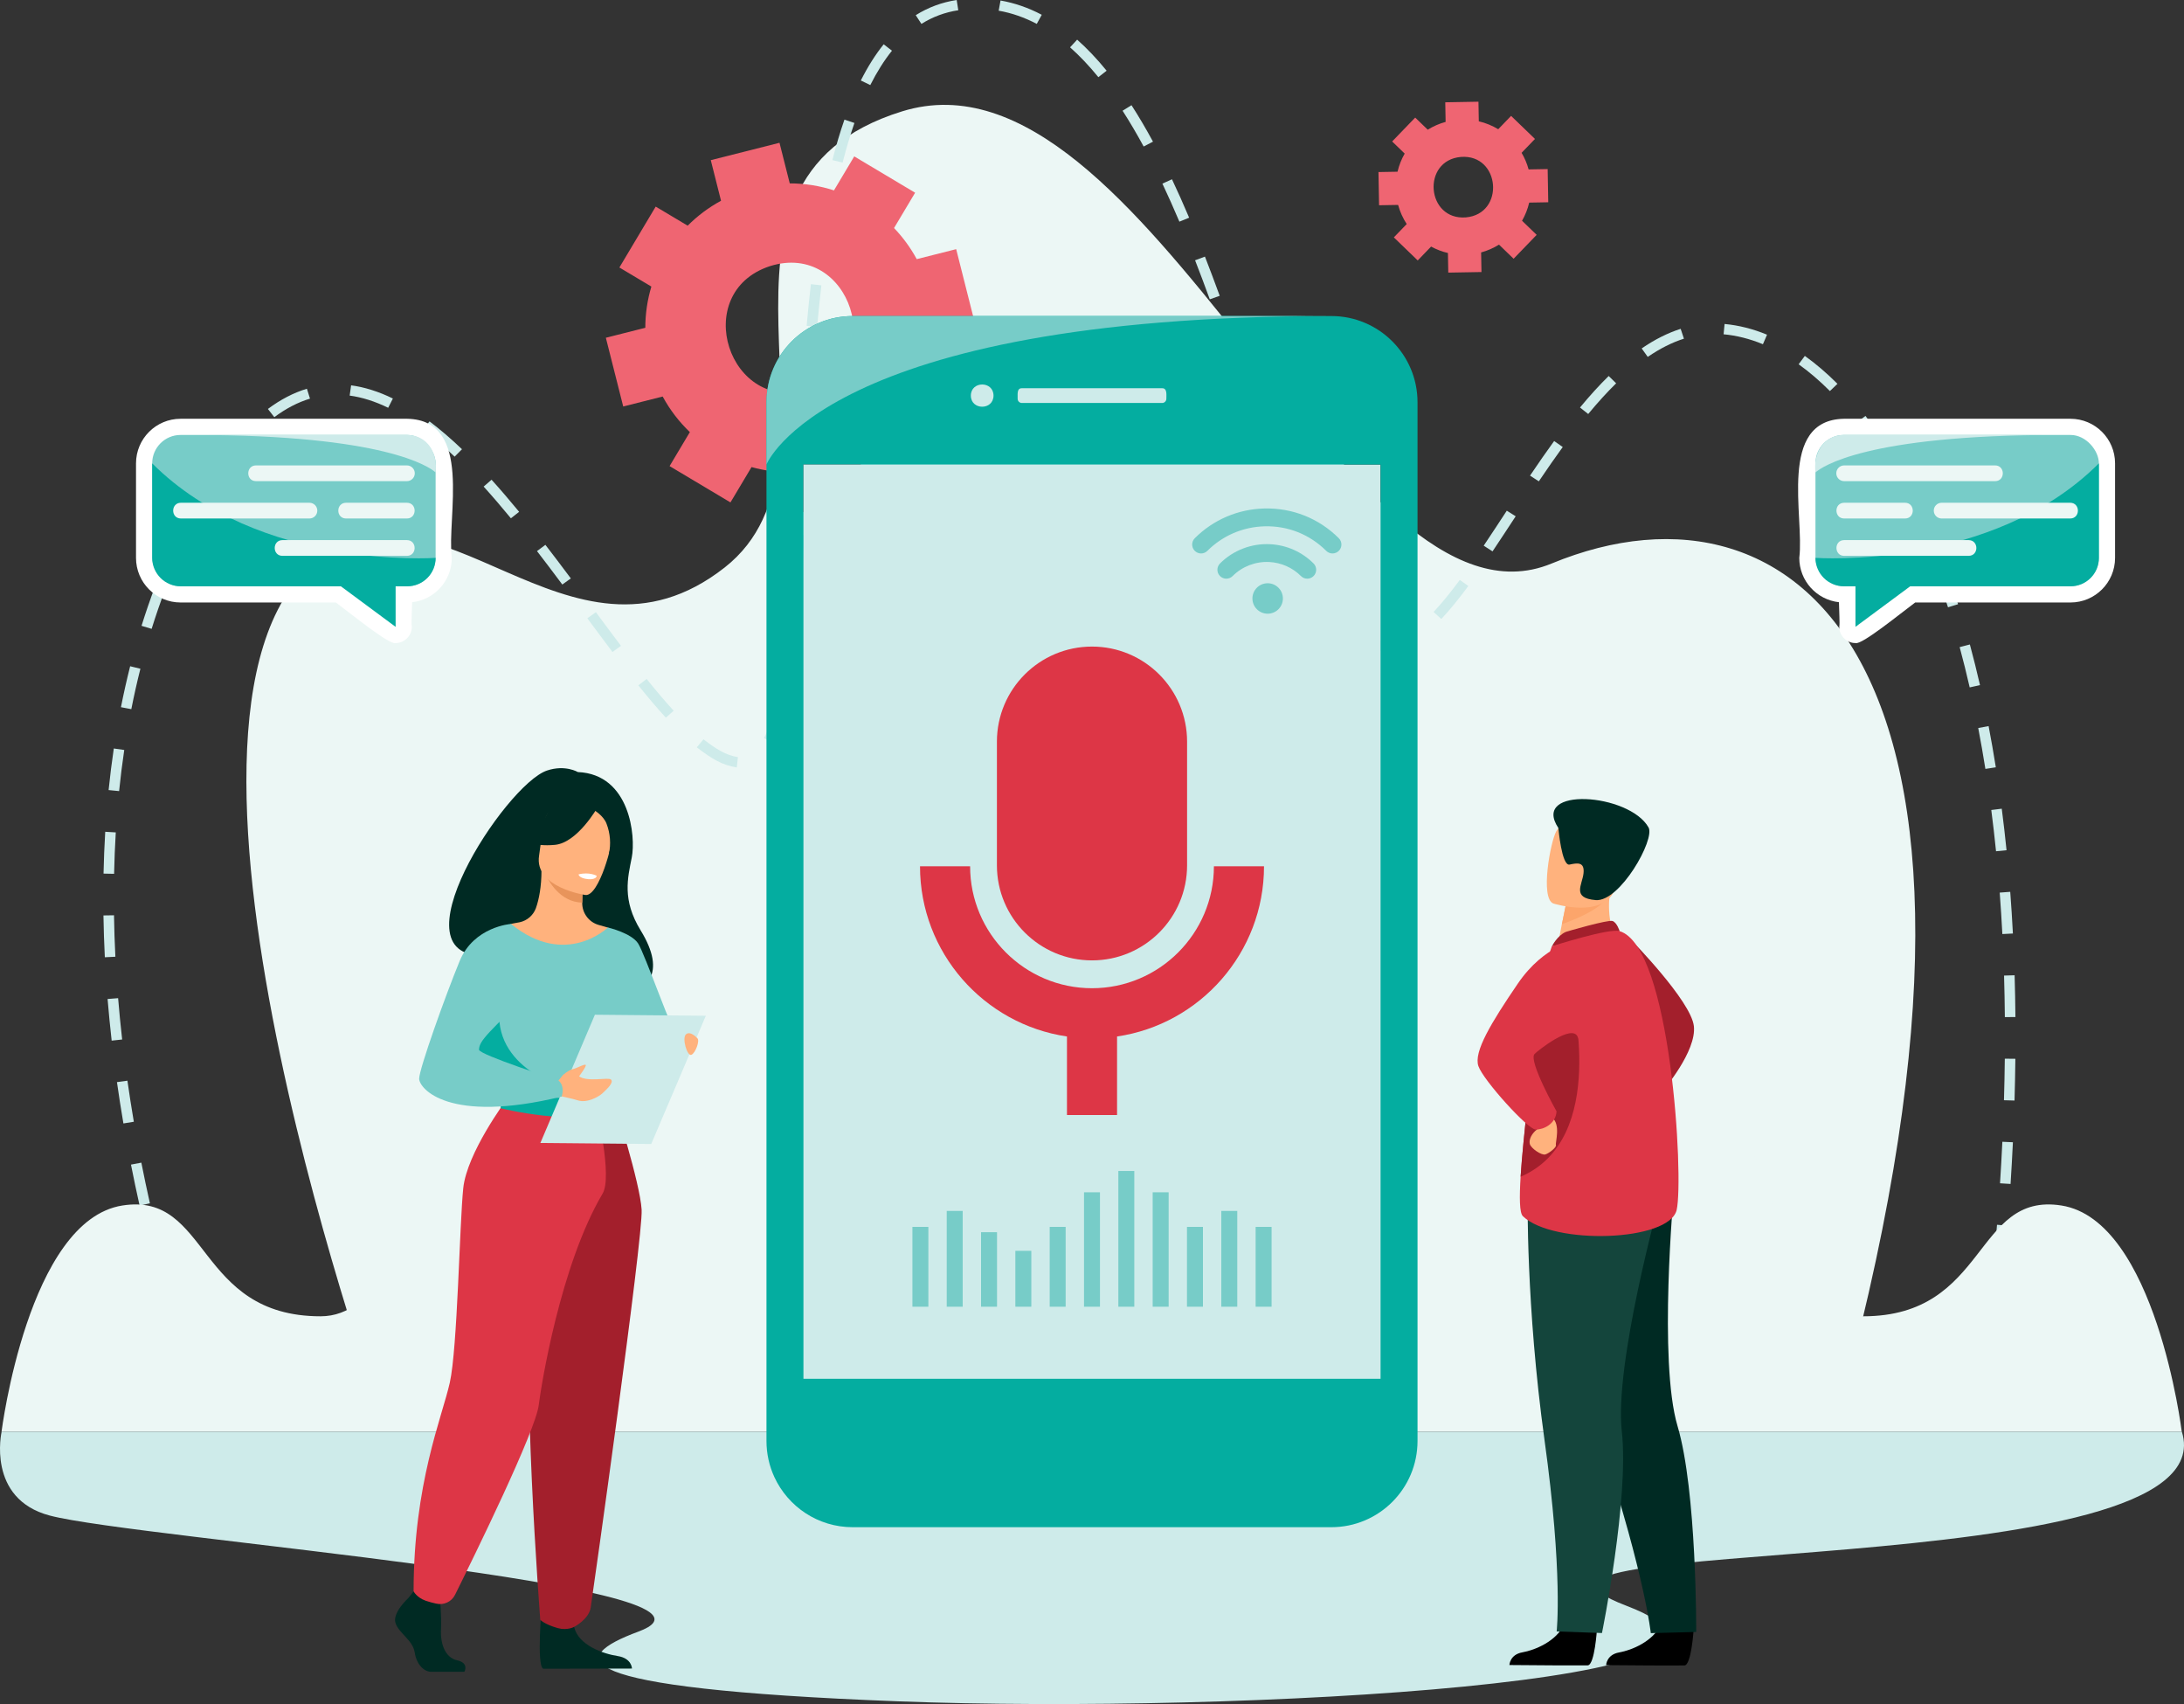
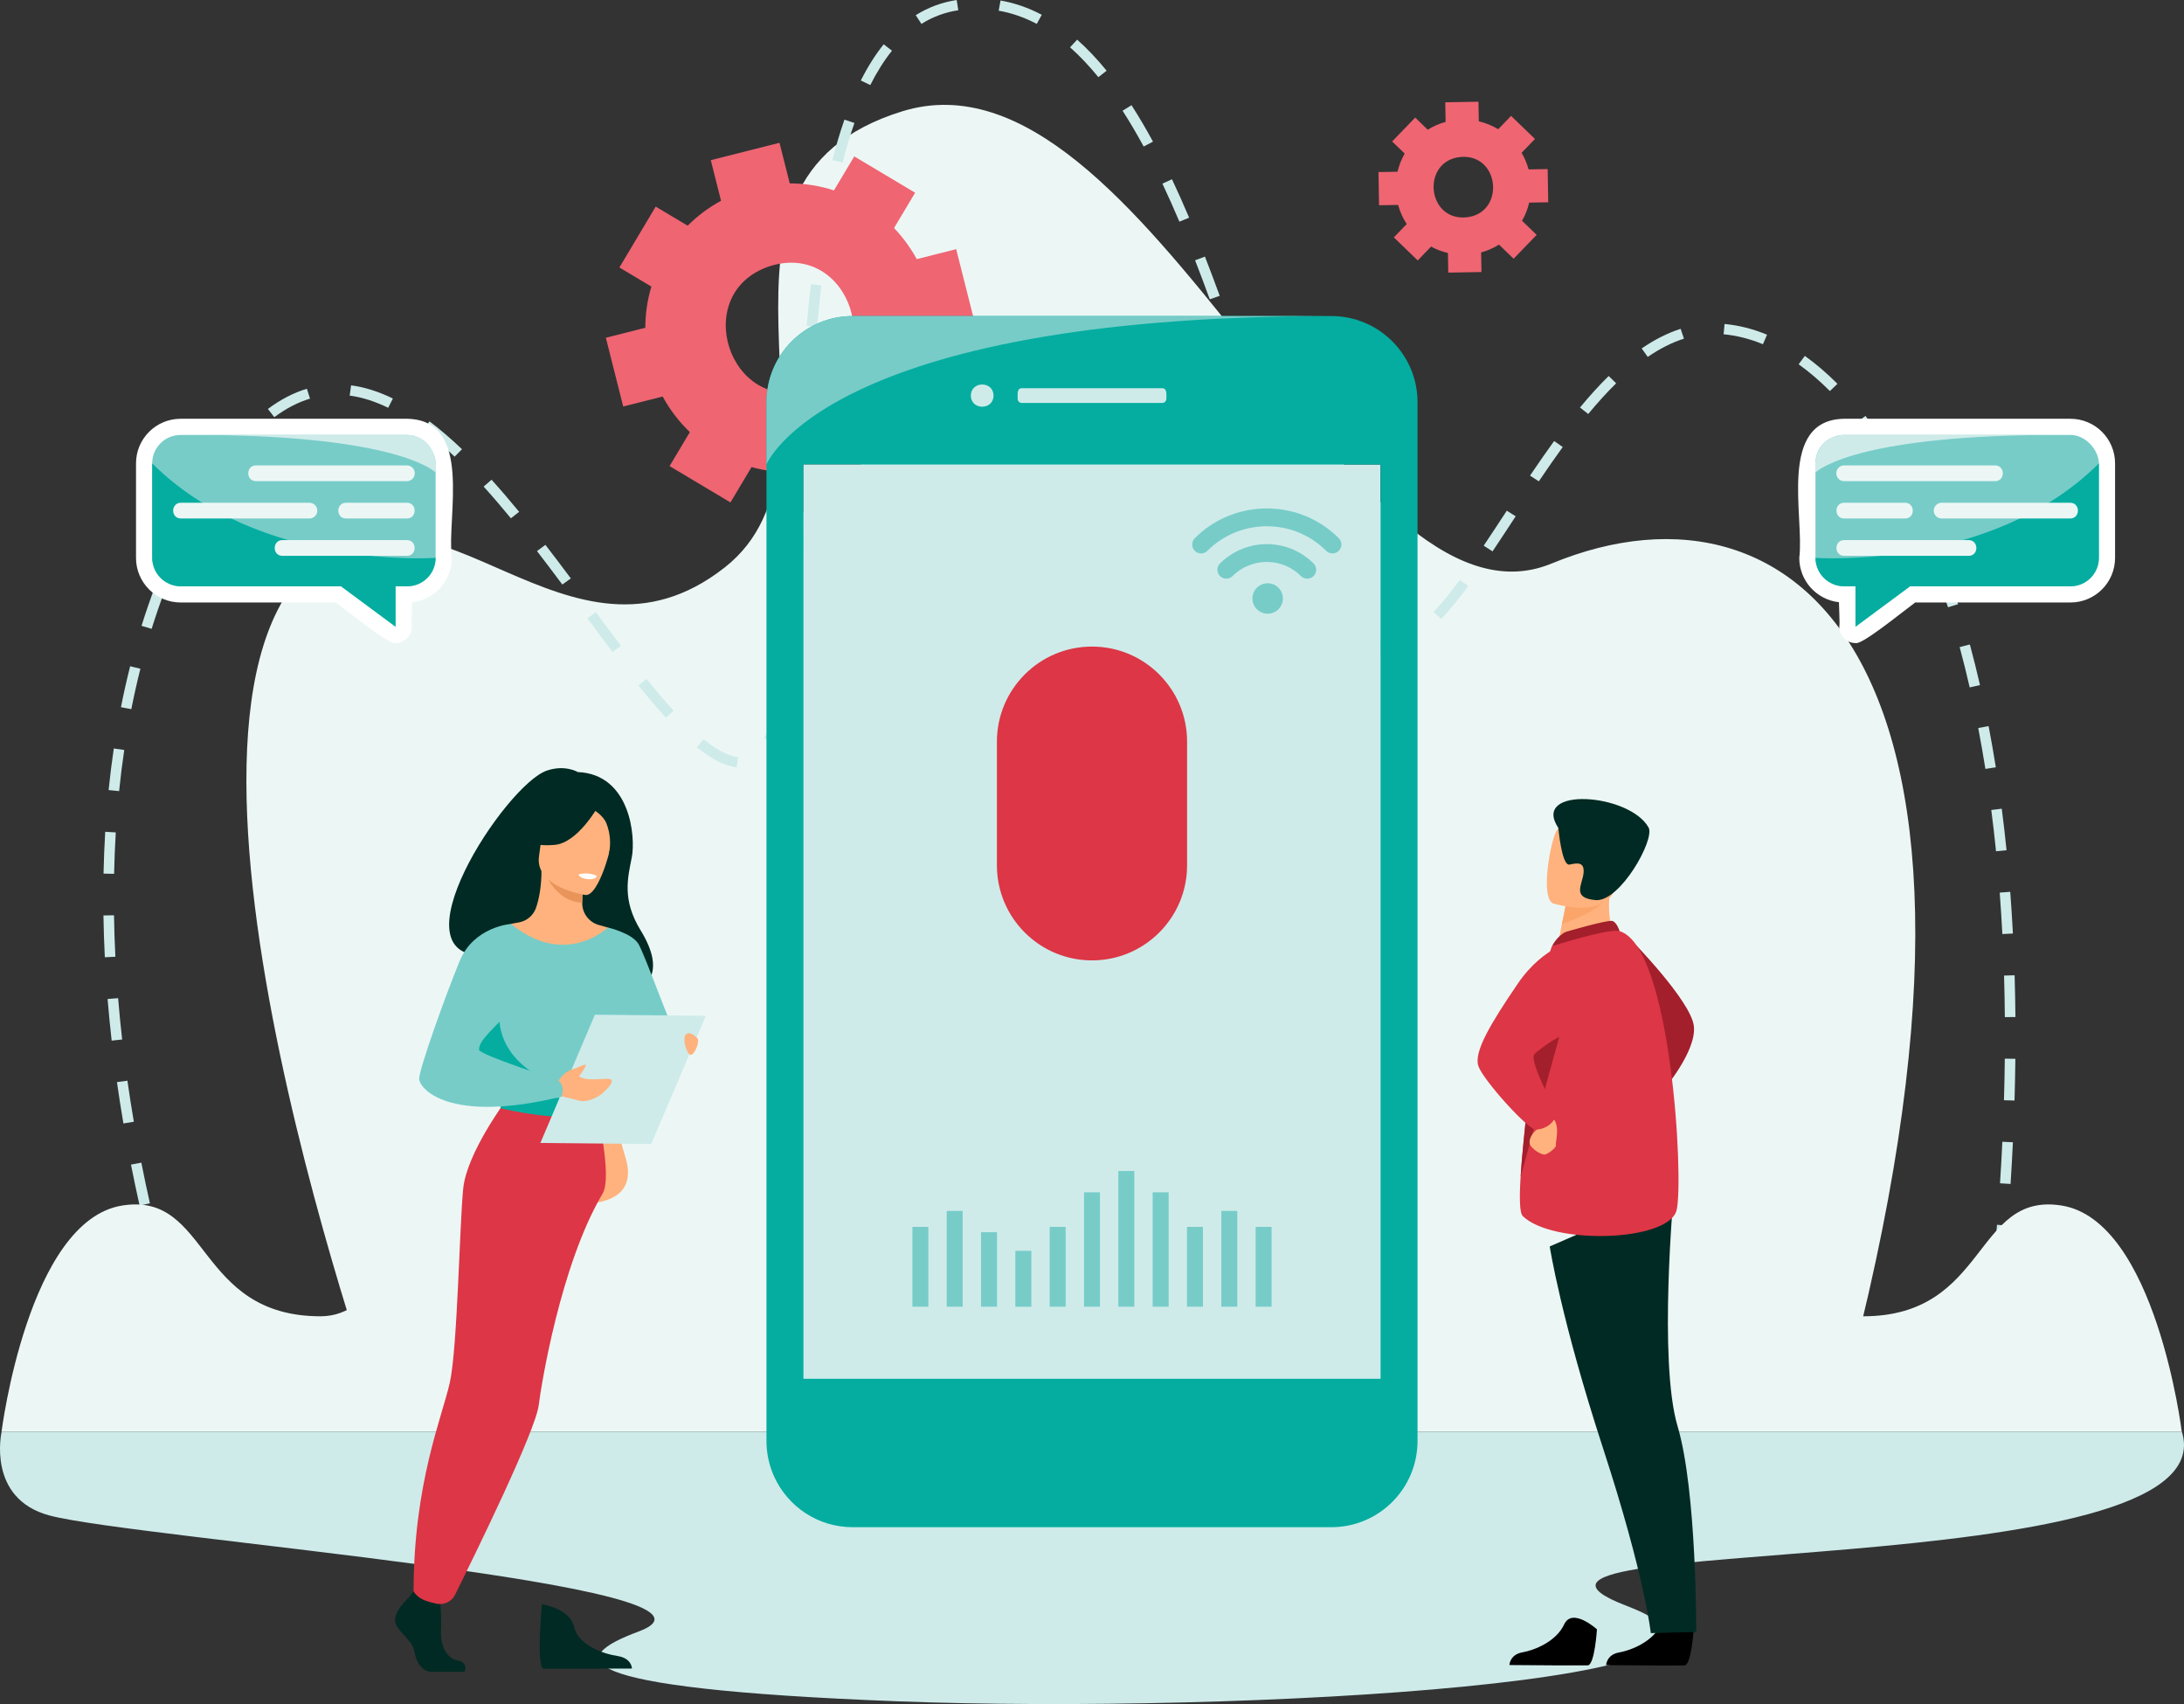
<svg xmlns="http://www.w3.org/2000/svg" id="Layer_2" viewBox="0 0 2326.2 1814.51">
  <rect x="0" y="0" width="2326.2" height="1814.51" fill="#333333" stroke="none" />
  <defs>
    <style>.cls-1{fill:#002a23;}.cls-2{fill:#e8945b;}.cls-3{fill:#ef6572;}.cls-4{fill:#fff;}.cls-5{fill:#ecf7f5;}.cls-6{fill:#ffb27d;}.cls-7{fill:#fca56b;}.cls-8{fill:#a31f2c;}.cls-9{fill:#ceebea;}.cls-10{fill:#dd3646;}.cls-11{fill:#14453c;}.cls-12{fill:#04ada0;}.cls-13{fill:#77ccc8;}</style>
  </defs>
  <g id="_ÎÓÈ_1">
    <g id="_8">
      <path class="cls-5" d="m410.54,1519.98s-273.87-752.38-76.78-919.92c131.73-111.98,271.36,134.88,438.02,4.28,148.37-116.26-58.49-409.15,189.08-485.77,260.21-80.53,473.39,571.66,691.73,481.49,264.94-109.42,528.48,112.71,300.73,921.35l-1542.78-1.44Z" />
      <path class="cls-9" d="m196.25,1455.48c-4.6-13.8-9.15-28.11-13.52-42.51l10.78-3.14c4.34,14.31,8.86,28.52,13.43,42.24l-10.69,3.42Zm1928.21-17.83l-11.16-1.35c1.85-14.69,3.61-29.5,5.23-43.99l11.18,1.2c-1.62,14.54-3.39,29.39-5.25,44.14Zm-1954.15-67.51c-3.94-14.24-7.75-28.74-11.34-43.1l10.92-2.62c3.57,14.28,7.37,28.69,11.28,42.84l-10.85,2.88Zm1964-20.84l-11.19-1.04c1.42-14.75,2.74-29.6,3.92-44.11l11.21.87c-1.18,14.57-2.5,29.47-3.93,44.28Zm-1985.62-65.62c-3.25-14.51-6.34-29.17-9.19-43.59l11.04-2.09c2.83,14.33,5.9,28.91,9.13,43.32l-10.98,2.36Zm1992.78-23l-11.22-.7c.95-14.74,1.79-29.62,2.48-44.2l11.23.51c-.7,14.65-1.53,29.58-2.49,44.39Zm-2010.02-64.41c-2.5-14.68-4.82-29.49-6.88-44.01l11.14-1.52c2.05,14.42,4.35,29.13,6.83,43.71l-11.09,1.81Zm2014.23-24.41l-11.24-.32c.44-14.81.74-29.7.9-44.25l11.24.12c-.16,14.62-.46,29.58-.9,44.46Zm-2026.75-63.78c-1.68-14.83-3.14-29.75-4.34-44.33l11.21-.89c1.19,14.48,2.64,29.28,4.31,44.01l-11.18,1.21Zm2016.46-25.04c-.13-14.82-.42-29.7-.85-44.24l11.24-.32c.44,14.61.73,29.57.86,44.46l-11.24.1Zm-2023.74-63.74c-.75-14.92-1.24-29.89-1.47-44.52l11.24-.17c.23,14.5.72,29.35,1.46,44.15l-11.23.54Zm2021.08-24.7c-.77-14.8-1.72-29.65-2.82-44.14l11.21-.82c1.11,14.57,2.06,29.51,2.84,44.39l-11.23.56ZM121.52,930.46l-11.24-.23c.31-14.96.92-29.94,1.8-44.53l11.23.65c-.87,14.45-1.47,29.29-1.78,44.1Zm2004.48-24.04c-1.5-14.8-3.2-29.58-5.06-43.93l11.16-1.38c1.86,14.45,3.58,29.33,5.09,44.22l-11.19,1.09ZM126.87,842.37l-11.19-1.1c1.53-14.9,3.39-29.79,5.53-44.27l11.13,1.58c-2.12,14.31-3.96,29.04-5.47,43.78Zm1987.79-23.64c-2.34-14.7-4.91-29.35-7.63-43.54l11.05-2.04c2.75,14.3,5.34,29.06,7.69,43.88l-11.11,1.7Zm-1329.9-1.55c-15.62-2.41-26.93-9.38-42.58-21.42l7.11-8.54c13.72,10.52,23.62,16.82,36.67,19l-1.2,10.96Zm39.01-26.22l-10.01-5.01c5.15-9.88,9.7-23.58,13.53-40.74l10.99,2.35c-4.09,18.33-8.83,32.53-14.5,43.4Zm-114.6-26.81c-8.96-9.78-18.53-21.03-29.27-34.39l8.84-6.81c10.58,13.18,20,24.25,28.8,33.85l-8.37,7.36Zm-569.31-9.04l-11.04-2.1c2.91-14.71,6.21-29.37,9.8-43.59l10.92,2.65c-3.54,14.04-6.8,28.52-9.67,43.04Zm1958.08-23.18c-3.33-14.55-6.92-28.98-10.68-42.88l10.87-2.82c3.79,14.04,7.42,28.6,10.78,43.29l-10.97,2.41Zm-1252.1-28.72l-11.15-1.41c1.73-13.15,3.28-27.56,4.73-44.03l11.2.95c-1.47,16.63-3.03,31.18-4.78,44.49Zm-193.47-8.96c-9.14-12.1-18.62-24.88-26.79-35.92l9.1-6.47c8.15,11.01,17.61,23.77,26.73,35.83l-9.04,6.56Zm823.26-.91c-8.76,0-17.35-2.56-25.54-7.62l6-9.32c12.3,7.61,24.4,7.63,37.47,1.56l4.84,9.95c-7.73,3.61-15.38,5.44-22.76,5.44Zm-1314.13-23.74l-10.75-3.22c4.47-14.32,9.37-28.56,14.57-42.32l10.55,3.82c-5.12,13.57-9.96,27.6-14.36,41.72Zm1373.66-10.5l-8.26-7.47c8.53-9.05,17.67-20.21,27.94-34.12l9.11,6.46c-10.54,14.27-19.96,25.76-28.79,35.14Zm-117.04-7.58c-7.28-11-14.49-23.96-22.05-39.6l10.16-4.71c7.34,15.2,14.32,27.74,21.32,38.32l-9.44,5.99Zm656.72-4.88c-4.53-14.28-9.36-28.33-14.37-41.77l10.56-3.78c5.06,13.61,9.96,27.83,14.54,42.28l-10.74,3.27Zm-1475.91-24.23c-10.29-13.78-18.86-25.09-26.98-35.6l8.96-6.65c8.16,10.56,16.77,21.91,27.09,35.74l-9.07,6.51Zm255.07-8.19l-11.22-.71c.85-12.91,1.72-27.42,2.65-44.36l11.23.59c-.93,16.98-1.8,31.53-2.66,44.48Zm-661.29-27.13l-10.29-4.45c6.17-13.7,12.75-27.15,19.74-40.31l9.97,5.09c-6.88,12.94-13.35,26.18-19.42,39.66Zm1397,0l-9.4-6.05c7.99-11.9,16.25-24.52,24.6-37.26l9.46,5.96c-8.38,12.77-16.64,25.4-24.66,37.36Zm-211.74-16.3c-5.09-12.52-10.36-26.18-16.09-41.76l10.58-3.74c5.69,15.46,10.91,29.01,15.96,41.41l-10.45,4.08Zm665.96-6.87c-6.05-13.8-12.44-27.2-19.01-39.84l10.02-5c6.68,12.85,13.18,26.47,19.32,40.49l-10.33,4.35Zm-1499.75-12.03c-10.2-12.41-19.7-23.46-29.04-33.77l8.41-7.31c9.45,10.44,19.06,21.62,29.38,34.17l-8.76,6.91Zm314.82-26.6l-11.23-.55c.76-14.72,1.51-29.45,2.31-44.44l11.23.58c-.8,14.98-1.56,29.7-2.31,44.41Zm780.03-12.77l-9.38-6.08c9.4-13.93,17.8-25.98,25.69-36.84l9.16,6.39c-7.81,10.75-16.15,22.7-25.47,36.52Zm-1404.59-3.11l-9.48-5.93c8.84-13.56,17.95-25.81,27.08-36.4l8.59,7.11c-8.81,10.22-17.62,22.07-26.19,35.22Zm1112.43-22.42c-5.16-14.81-10.22-29.62-14.49-42.17l10.67-3.49c4.26,12.52,9.31,27.32,14.46,42.09l-10.64,3.56Zm-862.64-.77c-11.49-10.96-22.79-20.65-33.59-28.79l6.86-8.73c11.14,8.4,22.77,18.37,34.58,29.63l-7.84,7.9Zm1518.86-.47c-8.06-12.88-16.51-25.07-25.11-36.22l8.97-6.65c8.82,11.43,17.48,23.92,25.73,37.11l-9.59,5.76Zm-1710.92-41.54l-6.82-8.76c13.43-10.04,27.4-17.28,41.54-21.52l3.29,10.54c-12.86,3.85-25.64,10.5-38.01,19.74Zm1399.45-3.37l-8.74-6.94c10.55-12.75,20.54-23.72,30.55-33.54l7.95,7.79c-9.73,9.55-19.47,20.24-29.77,32.69Zm-827.79-4.33l-11.22-.66c.97-16.02,1.94-30.56,2.96-44.47l11.22.79c-1.01,13.86-1.98,28.36-2.95,44.34Zm-450.37-2.31c-14.03-6.84-27.83-11.21-41.02-12.98l1.53-10.92c14.4,1.93,29.38,6.65,44.5,14.03l-5.01,9.86Zm1535.59-17.81c-10.83-10.87-22.03-20.46-33.31-28.51l6.62-8.91c11.79,8.41,23.48,18.41,34.74,29.72l-8.05,7.7Zm-631.02-13.72c-5.59-16.39-10.2-29.76-14.51-42.07l10.64-3.57c4.31,12.33,8.93,25.73,14.54,42.15l-10.66,3.49Zm437-22.64l-6.45-9.03c13.83-9.48,27.8-16.5,41.52-20.87l3.47,10.48c-12.66,4.03-25.63,10.56-38.54,19.42Zm122.69-13.5c-13.93-5.76-28.02-9.32-41.9-10.59l1.05-10.97c15.02,1.38,30.24,5.21,45.22,11.41l-4.37,10.15Zm-1007.36-18.59l-11.2-.97c1.4-15.46,2.93-30.39,4.53-44.38l11.17,1.23c-1.6,13.9-3.11,28.75-4.51,44.12Zm418.19-29.25c-5.43-14.86-10.55-28.45-15.65-41.53l10.5-3.93c5.13,13.16,10.27,26.81,15.74,41.75l-10.59,3.72Zm-407.96-58.81l-11.13-1.58c2.27-15.43,4.77-30.26,7.43-44.1l11.05,2.04c-2.63,13.68-5.1,28.36-7.35,43.64Zm375.6-23.86c-6.04-14.24-12.13-27.87-18.1-40.5l10.2-4.63c6.03,12.76,12.18,26.52,18.28,40.9l-10.38,4.23Zm-358.7-62.89l-10.91-2.67c3.92-15.39,8.25-29.88,12.85-43.08l10.64,3.56c-4.5,12.9-8.74,27.1-12.58,42.18Zm320.63-17.15c-7.4-13.65-14.95-26.46-22.45-38.08l9.5-5.89c7.66,11.86,15.35,24.91,22.89,38.81l-9.93,5.17Zm-291.16-65.4l-10.08-4.88c7.38-14.66,15.57-27.62,24.34-38.53l8.83,6.82c-8.28,10.3-16.05,22.61-23.09,36.59Zm242.93-8.42c-9.83-12.07-19.97-22.76-30.14-31.78l7.54-8.17c10.62,9.42,21.19,20.55,31.39,33.08l-8.79,6.87Zm-188.47-56.72l-6.06-9.28c13.32-8.35,28-13.79,43.62-16.15l1.71,10.89c-14.07,2.12-27.28,7.01-39.27,14.54Zm122.85,0c-13.1-6.92-26.74-11.65-40.56-14.06l1.97-10.85c14.99,2.62,29.77,7.73,43.92,15.21l-5.34,9.7Z" />
      <path class="cls-5" d="m2195.63,1283.63c-93.31-14.68-78.09,117.97-211.1,117.97-121.61,0-160.52-505.18-249-360.77-453.62,740.33-190.21-314.84-550.97-328.25-163.12-6.06-271.82,178.59-311.91,505.52-58.1,295.56-192.85-225.43-331.53-176.99-88.13,30.79-78.04,360.49-199.65,360.49-133.01,0-117.78-132.66-211.1-117.97C29.91,1299.44,1.64,1524.51,1.64,1524.51h2322.19s-27.72-225.07-128.19-240.88Z" />
      <path class="cls-9" d="m1.73,1524.51s-16.32,71.4,51.29,89.27c92.48,24.45,758.75,74.77,626.88,123.59-74.44,27.56-85.43,60.45,277.16,74.23,362.59,13.78,984.78-21.77,775.55-101.65-209.23-79.88,643.23-19.29,591.31-185.45H1.73Z" />
    </g>
    <path id="_6" class="cls-3" d="m1036.94,338.5l-18.5-73.19-42.02,10.62c-6.61-12.22-14.77-23.32-24.16-33.11l22.44-37.62-64.84-38.67-21.59,36.2c-15.03-4.87-30.89-7.46-47.1-7.47l-10.92-43.22-73.19,18.5,10.92,43.22c-13.24,7.16-25.16,16.14-35.53,26.54l-34.06-20.31-38.67,64.84,34.06,20.31c-4.22,14.07-6.46,28.83-6.46,43.88l-42.02,10.62,18.5,73.19,42.02-10.62c7.71,14.25,17.53,26.98,28.95,37.89l-21.59,36.2,64.84,38.67,22.44-37.62c13.08,3.61,26.73,5.52,40.62,5.52l10.92,43.22,73.19-18.5-10.93-43.22c13.24-7.16,25.16-16.14,35.53-26.54l39.69,23.68,38.67-64.84-39.69-23.68c4.22-14.07,6.46-28.83,6.46-43.88l42.02-10.62Zm-174.59,76.19c-86.09,27.29-127.98-103.03-42.47-131.24,86.08-27.29,127.98,103.04,42.47,131.24Z" />
    <g id="_5">
      <path class="cls-4" d="m2205.29,445.91s-241.36,0-241.36,0c-70.84,1.42-41.9,104.3-47.49,148.12,0,24.46,18.49,44.59,42.25,47.2.18,10.97,1.03,21.77.36,26.26-.19,9.28,7.99,17.4,17.22,17.23,6.52,2.44,48.69-32.19,63.63-43.19h165.39c26.23,0,47.49-21.26,47.49-47.49v-100.63c0-26.23-21.26-47.49-47.49-47.49Z" />
      <rect class="cls-13" x="1933.66" y="463.14" width="301.89" height="161.15" rx="30.26" ry="30.26" />
      <path class="cls-12" d="m1933.66,594.03c0,16.72,13.55,30.26,30.26,30.26h12.35v43.19l58.32-43.19h170.7c16.71,0,30.26-13.55,30.26-30.26v-100.63c-113.95,113.95-301.89,100.63-301.89,100.63Z" />
      <path class="cls-5" d="m2125,512.33h-160.76c-4.63,0-8.38-3.75-8.38-8.38s3.75-8.38,8.38-8.38h160.76c10.91.04,11,16.71,0,16.76Z" />
      <path class="cls-5" d="m2029.09,552.1h-64.85c-10.94-.05-10.98-16.71,0-16.76,0,0,64.85,0,64.85,0,10.94.05,10.98,16.71,0,16.76Z" />
      <path class="cls-5" d="m2204.98,552.1h-136.91c-4.63,0-8.38-3.75-8.38-8.38s3.75-8.38,8.38-8.38h136.91c10.92.04,10.99,16.71,0,16.76Z" />
      <path class="cls-5" d="m2096.82,591.87h-132.58c-10.92-.04-10.99-16.71,0-16.76,0,0,132.58,0,132.58,0,10.92.04,10.99,16.71,0,16.76Z" />
      <path class="cls-9" d="m2191.17,463.14c-203.48,0-250.76,33.93-257.51,39.92-2.51-20.08,8.32-39.76,30.26-39.91,0,0,227.25,0,227.25,0Z" />
    </g>
    <g id="_3">
      <path class="cls-4" d="m192.36,445.91s241.36,0,241.36,0c70.84,1.42,41.9,104.3,47.49,148.12,0,24.46-18.49,44.59-42.25,47.2-.18,10.97-1.03,21.77-.36,26.26.19,9.28-7.99,17.4-17.22,17.23-6.52,2.44-48.69-32.19-63.63-43.19h-165.39c-26.23,0-47.49-21.26-47.49-47.49v-100.63c0-26.23,21.26-47.49,47.49-47.49Z" />
      <rect class="cls-13" x="162.1" y="463.14" width="301.89" height="161.15" rx="30.26" ry="30.26" />
      <path class="cls-12" d="m463.99,594.03c0,16.72-13.55,30.26-30.26,30.26h-12.35v43.19l-58.32-43.19h-170.7c-16.71,0-30.26-13.55-30.26-30.26v-100.63c113.95,113.95,301.89,100.63,301.89,100.63Z" />
      <path class="cls-5" d="m272.65,512.33h160.76c4.63,0,8.38-3.75,8.38-8.38s-3.75-8.38-8.38-8.38h-160.76c-10.91.04-11,16.71,0,16.76Z" />
      <path class="cls-5" d="m368.56,552.1h64.85c10.94-.05,10.98-16.71,0-16.76,0,0-64.85,0-64.85,0-10.94.05-10.98,16.71,0,16.76Z" />
      <path class="cls-5" d="m192.67,552.1h136.91c4.63,0,8.38-3.75,8.38-8.38s-3.75-8.38-8.38-8.38h-136.91c-10.92.04-10.99,16.71,0,16.76Z" />
      <path class="cls-5" d="m300.83,591.87h132.58c10.92-.04,10.99-16.71,0-16.76,0,0-132.58,0-132.58,0-10.92.04-10.99,16.71,0,16.76Z" />
      <path class="cls-9" d="m206.47,463.14c203.48,0,250.76,33.93,257.51,39.92,2.51-20.08-8.32-39.76-30.26-39.91,0,0-227.25,0-227.25,0Z" />
    </g>
    <g id="_2">
      <rect class="cls-9" x="855.78" y="494.62" width="614.65" height="973.47" />
      <path class="cls-12" d="m1418,336.53h-509.79c-50.72,0-91.83,41.12-91.83,91.83v1105.99c0,13.76,3.03,26.82,8.45,38.54,14.57,31.46,46.42,53.29,83.37,53.29h509.79c50.71,0,91.83-41.11,91.83-91.83V428.35c0-50.71-41.12-91.83-91.83-91.83Zm52.43,1131.56h-614.65V494.62h614.65v973.47Z" />
      <path class="cls-9" d="m1058.21,421.24c-.07,15.79-24.07,15.79-24.14,0,.07-15.79,24.07-15.79,24.14,0Z" />
      <path class="cls-9" d="m1237.82,429.09h-149.44c-2.48,0-4.48-2.01-4.48-4.48.26-3.64-1.37-11.32,4.48-11.21,0,0,149.44,0,149.44,0,5.73-.11,4.38,7.57,4.48,11.21,0,2.48-2.01,4.48-4.48,4.48Z" />
      <path class="cls-13" d="m1418,336.53c-539.71,0-601.62,158.09-601.62,158.09v-66.26c0-50.71,41.11-91.83,91.83-91.83h509.79Z" />
      <path class="cls-10" d="m1163.1,1022.63h0c-55.94,0-101.28-45.35-101.28-101.28v-131.59c0-55.94,45.35-101.28,101.28-101.28h0c55.94,0,101.28,45.35,101.28,101.28v131.59c0,55.94-45.35,101.28-101.28,101.28Z" />
-       <path class="cls-10" d="m1346.31,922.43h-53.36c0,71.59-58.25,129.84-129.84,129.84s-129.84-58.25-129.84-129.84h-53.36c0,91.95,68.11,168.27,156.52,181.23v83.62h53.36v-83.62c88.41-12.96,156.52-89.28,156.52-181.23Z" />
      <rect class="cls-13" x="1337.39" y="1306.4" width="17" height="85.02" />
      <rect class="cls-13" x="1300.83" y="1289.4" width="17" height="102.02" />
      <rect class="cls-13" x="1264.27" y="1306.4" width="17" height="85.02" />
      <rect class="cls-13" x="1227.72" y="1269.56" width="17" height="121.86" />
      <rect class="cls-13" x="1191.16" y="1246.89" width="17" height="144.53" />
      <rect class="cls-13" x="1154.6" y="1269.56" width="17" height="121.86" />
      <rect class="cls-13" x="1118.04" y="1306.4" width="17" height="85.02" />
      <rect class="cls-13" x="1081.48" y="1331.9" width="17" height="59.51" />
      <rect class="cls-13" x="1044.93" y="1312.07" width="17" height="79.35" />
      <rect class="cls-13" x="1008.37" y="1289.4" width="17" height="102.02" />
      <rect class="cls-13" x="971.81" y="1306.4" width="17" height="85.02" />
      <path class="cls-13" d="m1279.29,589.33c-2.43,0-4.86-.93-6.72-2.79-3.71-3.71-3.7-9.73,0-13.43,19.72-19.7,45.96-30.94,73.9-31.66,30.05-.77,58.3,10.47,79.51,31.66,3.71,3.71,3.72,9.72,0,13.43-3.71,3.71-9.72,3.71-13.43,0-17.49-17.47-40.75-26.75-65.59-26.11-23.05.59-44.7,9.86-60.96,26.11-1.85,1.85-4.28,2.78-6.71,2.78Z" />
      <path class="cls-13" d="m1306.17,616.19c-2.43,0-4.86-.93-6.72-2.79-3.71-3.71-3.7-9.73,0-13.43,14.02-14.01,33.46-21.48,53.31-20.5,17.51.86,33.96,8.14,46.33,20.5,3.71,3.71,3.72,9.72,0,13.43-3.71,3.71-9.73,3.71-13.43,0-9.03-9.02-21.05-14.34-33.84-14.97-14.51-.72-28.72,4.74-38.95,14.97-1.85,1.85-4.28,2.78-6.71,2.78Z" />
      <path class="cls-13" d="m1361.67,625.8c6.34,6.33,6.34,16.6,0,22.93-6.34,6.33-16.61,6.33-22.95,0-6.34-6.33-6.34-16.6,0-22.93,6.34-6.33,16.61-6.33,22.95,0Z" />
    </g>
    <path id="_1" class="cls-3" d="m1649.05,215.38l-.62-35.35-20.29.36c-1.71-6.28-4.24-12.21-7.48-17.68l14.25-14.76-25.43-24.55-13.71,14.2c-6.33-3.82-13.29-6.7-20.68-8.43l-.37-20.87-35.35.62.37,20.87c-6.8,1.85-13.2,4.67-19.04,8.31l-13.36-12.9-24.55,25.43,13.36,12.9c-3.43,5.96-6.02,12.45-7.63,19.32l-20.29.36.62,35.35,20.29-.36c1.99,7.32,5.11,14.17,9.16,20.37l-13.71,14.2,25.43,24.55,14.25-14.76c5.58,3.04,11.6,5.37,17.93,6.85l.37,20.87,35.35-.62-.37-20.87c6.8-1.85,13.2-4.67,19.04-8.31l15.57,15.03,24.55-25.43-15.57-15.03c3.43-5.96,6.02-12.45,7.63-19.32l20.29-.36Zm-87.74,16.1c-42.17,3.25-47.36-60.64-5.35-64.38,42.16-3.25,47.35,60.64,5.35,64.38Z" />
    <path class="cls-8" d="m1737.27,1000.78s63.7,64.84,66.88,91.75-33.04,68.93-33.04,68.93l-33.84-160.68Z" />
    <path d="m1700.93,1734.9s-2.38,37.93-9.77,38.38c-1.02.11-37.25,0-37.25,0l-46.22-.34s.34-11.13,13.85-13.51c13.51-2.38,36.11-11.81,44.4-29.64,8.63-18.74,34.97,5.11,34.97,5.11Z" />
    <path d="m1803.93,1735.01s-2.38,37.93-9.77,38.38c-1.02.11-37.25,0-37.25,0l-46.22-.34s.34-11.13,13.85-13.51c13.51-2.38,36.22-11.81,44.4-29.64,8.63-18.62,34.97,5.11,34.97,5.11Z" />
    <path class="cls-1" d="m1650.63,1327.24s11.92,77.44,56.78,214.84c44.85,137.4,50.87,196.9,50.87,196.9l48.37-1.25s.68-150.12-19.87-219.16-3.97-248.91-3.97-248.91l-132.18,57.57Z" />
-     <path class="cls-11" d="m1627.12,1273.42s-1.93,116.62,17.94,259.81c19.87,143.19,12.95,203.94,12.95,203.94l48.26,1.7s29.18-143.08,21.12-214.84,40.08-245.73,40.08-245.73l-140.35-4.88Z" />
    <path class="cls-6" d="m1721.26,1000.89l-25.78,16.81-37.13-7.04c.57-3.07,2.95-15.44,5.22-26.68.11-.68.23-1.36.45-2.04l3.63-17.83,34.75-15.22,12.94-5.68c0,.23-1.02,10.67-1.14,12.15-2.61,27.14,7.04,45.53,7.04,45.53Z" />
    <path class="cls-8" d="m1667.89,992.26c.68-.34,44.85-13.17,49.62-11.58s7.61,10.9,7.61,10.9l-72.11,16.12c-.11-.11,5.68-11.58,14.88-15.44Z" />
    <path class="cls-10" d="m1785.87,1288.18c-7.49,34.07-131.84,37.81-163.86,6.81-3.63-3.52-3.75-19.99-2.38-42.01,2.73-43.15,11.58-108.22,11.92-141.37.34-15.9,2.16-31.79,5.45-47.35,3.86-19.3,9.2-38.15,15.9-56.66,0,0,60.75-19.53,72.11-16.12,54.73,16.24,68.47,262.65,60.86,296.71Z" />
-     <path class="cls-8" d="m1619.63,1252.98c2.73-43.15,11.58-108.22,11.92-141.37.34-15.9,2.16-31.79,5.45-47.35l36.56-6.36s40.31,154.77-53.94,195.08Z" />
+     <path class="cls-8" d="m1619.63,1252.98c2.73-43.15,11.58-108.22,11.92-141.37.34-15.9,2.16-31.79,5.45-47.35l36.56-6.36Z" />
    <path class="cls-6" d="m1639.61,1192.8s2.5,5.9-2.73,9.99-8.63,10.45-7.49,15.22,12.6,12.49,16.58,11.24,12.04-7.49,11.24-9.99,5.45-21.92-4.2-29.41c-9.65-7.49-13.4,2.95-13.4,2.95Z" />
    <path class="cls-10" d="m1679.81,1001s-34.63,4.54-63.14,46.33-47.24,72.79-42.01,87.89c5.22,15.1,52.69,67.45,60.98,67.56s21.46-5.9,22.26-19.42c0,0-30.09-53.48-23.51-60.98,2.84-3.18,40.31-33.04,46.1-18.17,9.65,24.75-.68-103.22-.68-103.22Z" />
    <path class="cls-7" d="m1711.49,955.92c-7.72,12.95-36.11,24.07-47.92,28.16.11-.68.23-1.36.45-2.04l3.63-17.83,34.75-15.22c7.61-.23,12.26,1.59,9.08,6.93Z" />
    <path class="cls-6" d="m1654.49,962.06s55.87,17.6,66.31-17.37c10.45-34.97,24.64-56.32-10.67-69.04-35.31-12.72-46.22-1.36-52.46,9.42-6.25,10.79-17.49,71.42-3.18,76.99Z" />
    <path class="cls-1" d="m1659.83,881.66s3.52,40.77,11.92,38.95,16.12-3.07,14.88,9.2-12.94,26.46,12.94,28.62c25.89,2.16,63.48-64.73,56.32-77.33-20.44-36.56-125.7-44.17-96.07.57Z" />
    <path class="cls-1" d="m519.75,1017.03c-2.37-7.29,80.6-18.69,71.3,47.5,0,0,148.89,19.97,91.26-73.94-19.97-32.55-13.68-55.8-9.39-77.68s-1.55-88.44-57.44-90.81c0,0-13.49-8.11-32.82-1.64-44.31,14.68-168.31,204.78-62.91,196.57Z" />
    <path class="cls-13" d="m640.56,1106.38c4.29,8.02,9.3,15.59,14.95,22.61,11.58,14.59,72.57-19.97,67.29-22.61s-35.92-90.9-43.22-101.93c-7.29-11.03-32.18-16.87-32.18-16.87l-6.84,118.8Z" />
    <path class="cls-1" d="m434.78,1701.74s-16.87,15.32-13.58,26.26c3.28,10.94,18.42,18.14,20.51,31.55s10.3,20.61,17.69,20.61h35.19s5.47-9.39-7.66-12.22-18.05-18.42-17.23-33-1.28-33.92-1.28-33.92l-27.9-6.47-5.74,7.2Z" />
    <path class="cls-1" d="m577.19,1708.22s-6.02,65.01,1.37,68.65l94.55-.18s0-10.94-15.23-13.31-41.85-11.31-46.41-31.09c-4.56-19.78-34.28-24.07-34.28-24.07Z" />
    <path class="cls-6" d="m509.82,1241.5c19.42-43.67,31.36-56.16,29.08-69.66-1.73-10.03,5.11-187.91,5.11-187.91,2.28-.73,6.93-1.37,9.48-1.91,8.02-1.73,14.5-7.39,17.32-15.04,3.28-9.3,5.93-22.98,5.93-40.12l2.46.46,41.94,8.3s-.91,13.22-1,25.62v.27c-.09,10.76,7.02,20.33,17.41,23.34,5.29,1.55,9.85,2.83,9.85,2.83,0,0,15.41,43.95,18.33,89.08,2.92,45.13-27.99,64.73.27,154.9,28.81,91.99-166.94,33.92-156.18,9.85Z" />
    <path class="cls-2" d="m621.14,935.52s-.91,13.22-1,25.62c-23.43-.64-35.83-22.06-40.94-33.92l41.94,8.3Z" />
    <path class="cls-6" d="m623.69,953.03s-54.89-7.84-49.51-41.94,1.91-58.17,37.2-54.61c35.28,3.56,40.03,17.6,41.03,29.45,1,11.85-14.31,68.29-28.72,67.1Z" />
    <path class="cls-1" d="m636.46,859.66s-21.33,37.65-45.31,39.93c-23.98,2.28-33-5.47-33-5.47,0,0,19.88-11.21,27.44-35.1.09-.09,42.67-20.24,50.87.64Z" />
    <path class="cls-1" d="m632.26,862.31s10.48,5.93,13.77,14.77c4.01,10.39,4.83,21.7,2.46,32.55,0,0,15.68-25.44,5.38-42.85-10.94-18.51-21.61-4.47-21.61-4.47Z" />
    <path class="cls-13" d="m504.53,1062.53c-.82,14.59-.82,29.18,0,43.67.91,15.77,16.87,36.93,19.15,42.21,5.65,13.13,12.13,15.23,12.13,15.23l49.69,12.13,17.41,4.29,55.07-16.41s25.07-70.02,15.04-109.41c-10.03-39.39-25.44-66.74-25.44-66.74,0,0-44.95,43.95-103.39-3.74l-39.66,78.77Z" />
    <path class="cls-12" d="m499.79,1106.84c.91,15.77,21.61,36.38,23.89,41.67,5.65,13.13,12.13,15.23,12.13,15.23l49.6,12.13,13.31-18.69s-80.32-22.34-65.19-93.18l-33.73,42.85Z" />
-     <path class="cls-8" d="m654.42,1174.3s27.26,84.88,28.99,113.78c1.73,28.9-52.15,410.37-54.25,423.68-2.01,12.58-17.6,20.51-17.6,20.51,0,0-7.11,4.19-17.41,1.37-14.22-4.01-18.69-8.84-18.69-8.84,0,0-21.24-272.06-8.11-369.25,8.02-60.08,12.4-120.62,13.31-181.25h73.76Z" />
    <path class="cls-10" d="m538.9,1171.75s-41.58,55.8-45.5,93.54-6.11,170.22-14.31,206.96c-8.21,36.74-38.57,107.49-38.57,222.19,0,0,3.19,6.56,12.86,10.03,3.74,1.28,7.48,2.28,11.31,3.1,8.02,1.82,16.32-2.01,19.97-9.39,20.51-41.3,85.89-174.51,89.17-202.13,2.37-19.6,22.98-149.07,68.02-225.11,10.76-18.23-6.66-90.81-6.66-90.81l-96.28-8.39Z" />
    <path class="cls-4" d="m616.22,931.05s.27,4.19,10.39,5.11c0,0,8.48.82,8.93-3.65,0,.09-7.66-4.38-19.33-1.46Z" />
    <path class="cls-12" d="m658.79,1161.17s-10.94,8.66-32.64,9.12c-25.98.55-90.26-6.66-90.26-6.66-1.73,5.29-2.64,10.85-2.74,16.41,0,0,78.59,19.78,124.09,2.92-.09.09,5.74-11.03,1.55-21.79Z" />
    <path class="cls-4" d="m620.5,1179.32c0-7.39,5.29-13.4,11.85-13.4s11.85,6.02,11.85,13.4-5.29,13.4-11.85,13.4-11.85-6.02-11.85-13.4Zm3.92,0c0,5.2,3.56,9.48,7.93,9.48s7.93-4.29,7.93-9.48-3.56-9.48-7.93-9.48-7.93,4.19-7.93,9.48Z" />
    <polygon class="cls-9" points="575.55 1217.06 693.62 1218.16 751.79 1081.58 633.63 1080.49 575.55 1217.06" />
    <path class="cls-6" d="m590.96,1155.34l8.66-10.67s5.84-5.2,10.12-6.11,13.22-6.11,14.13-4.56-6.93,11.85-6.93,11.85l-.36.09c8.93,6.66,31.45.82,34.19,3.56,3.37,3.28-4.65,10.48-8.93,14.5-4.29,4.01-16.59,10.76-26.17,7.75-7.02-2.19-18.05-4.38-18.05-4.38l-6.66-12.03Z" />
    <path class="cls-6" d="m742.86,1105.65s-7.39-8.39-12.13-4.38,1.28,23.98,5.74,21.88,9.03-15.04,6.38-17.51Z" />
    <path class="cls-13" d="m544.1,983.84s-39.39,2.74-54.52,39.48c-15.13,36.74-43.13,114.97-43.13,125.27s30.91,48.5,151.8,19.06c0,0,4.1-11.58-3.92-17.51,0,0-84.34-27.08-84.15-32.46.27-10.21,11.4-18.96,58.53-66.1,12.76-12.76-24.62-67.74-24.62-67.74Z" />
  </g>
</svg>